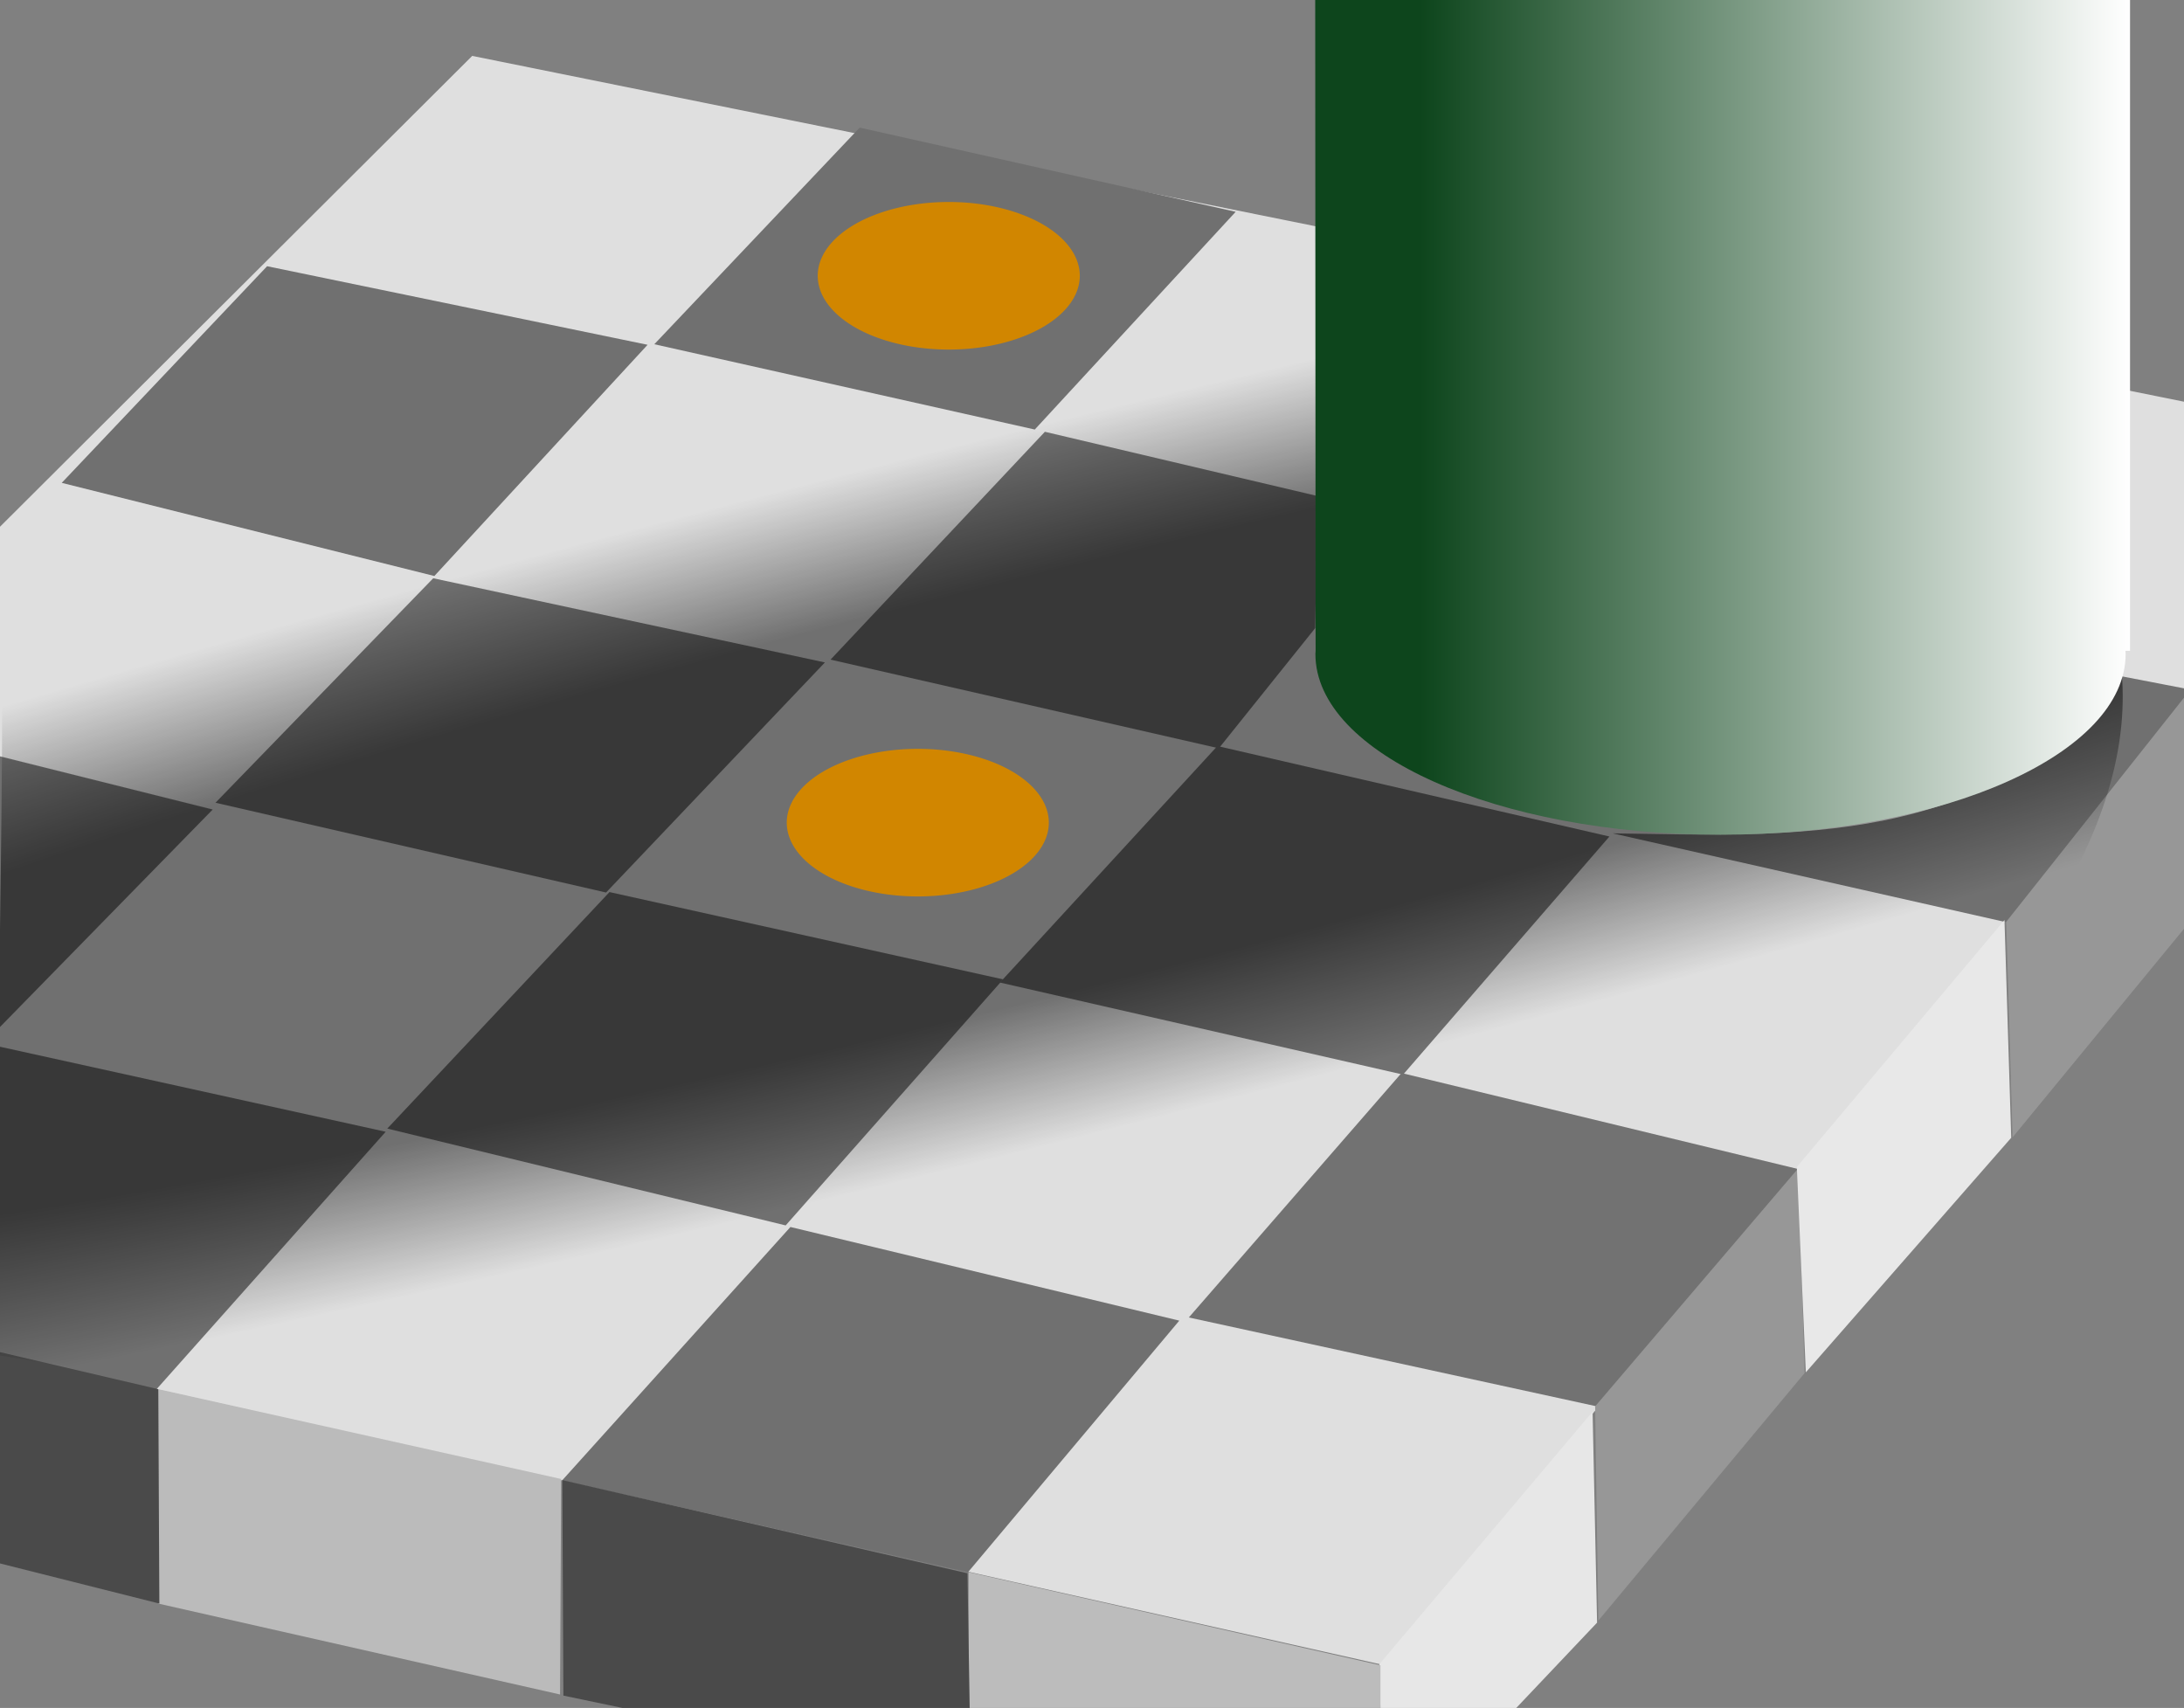
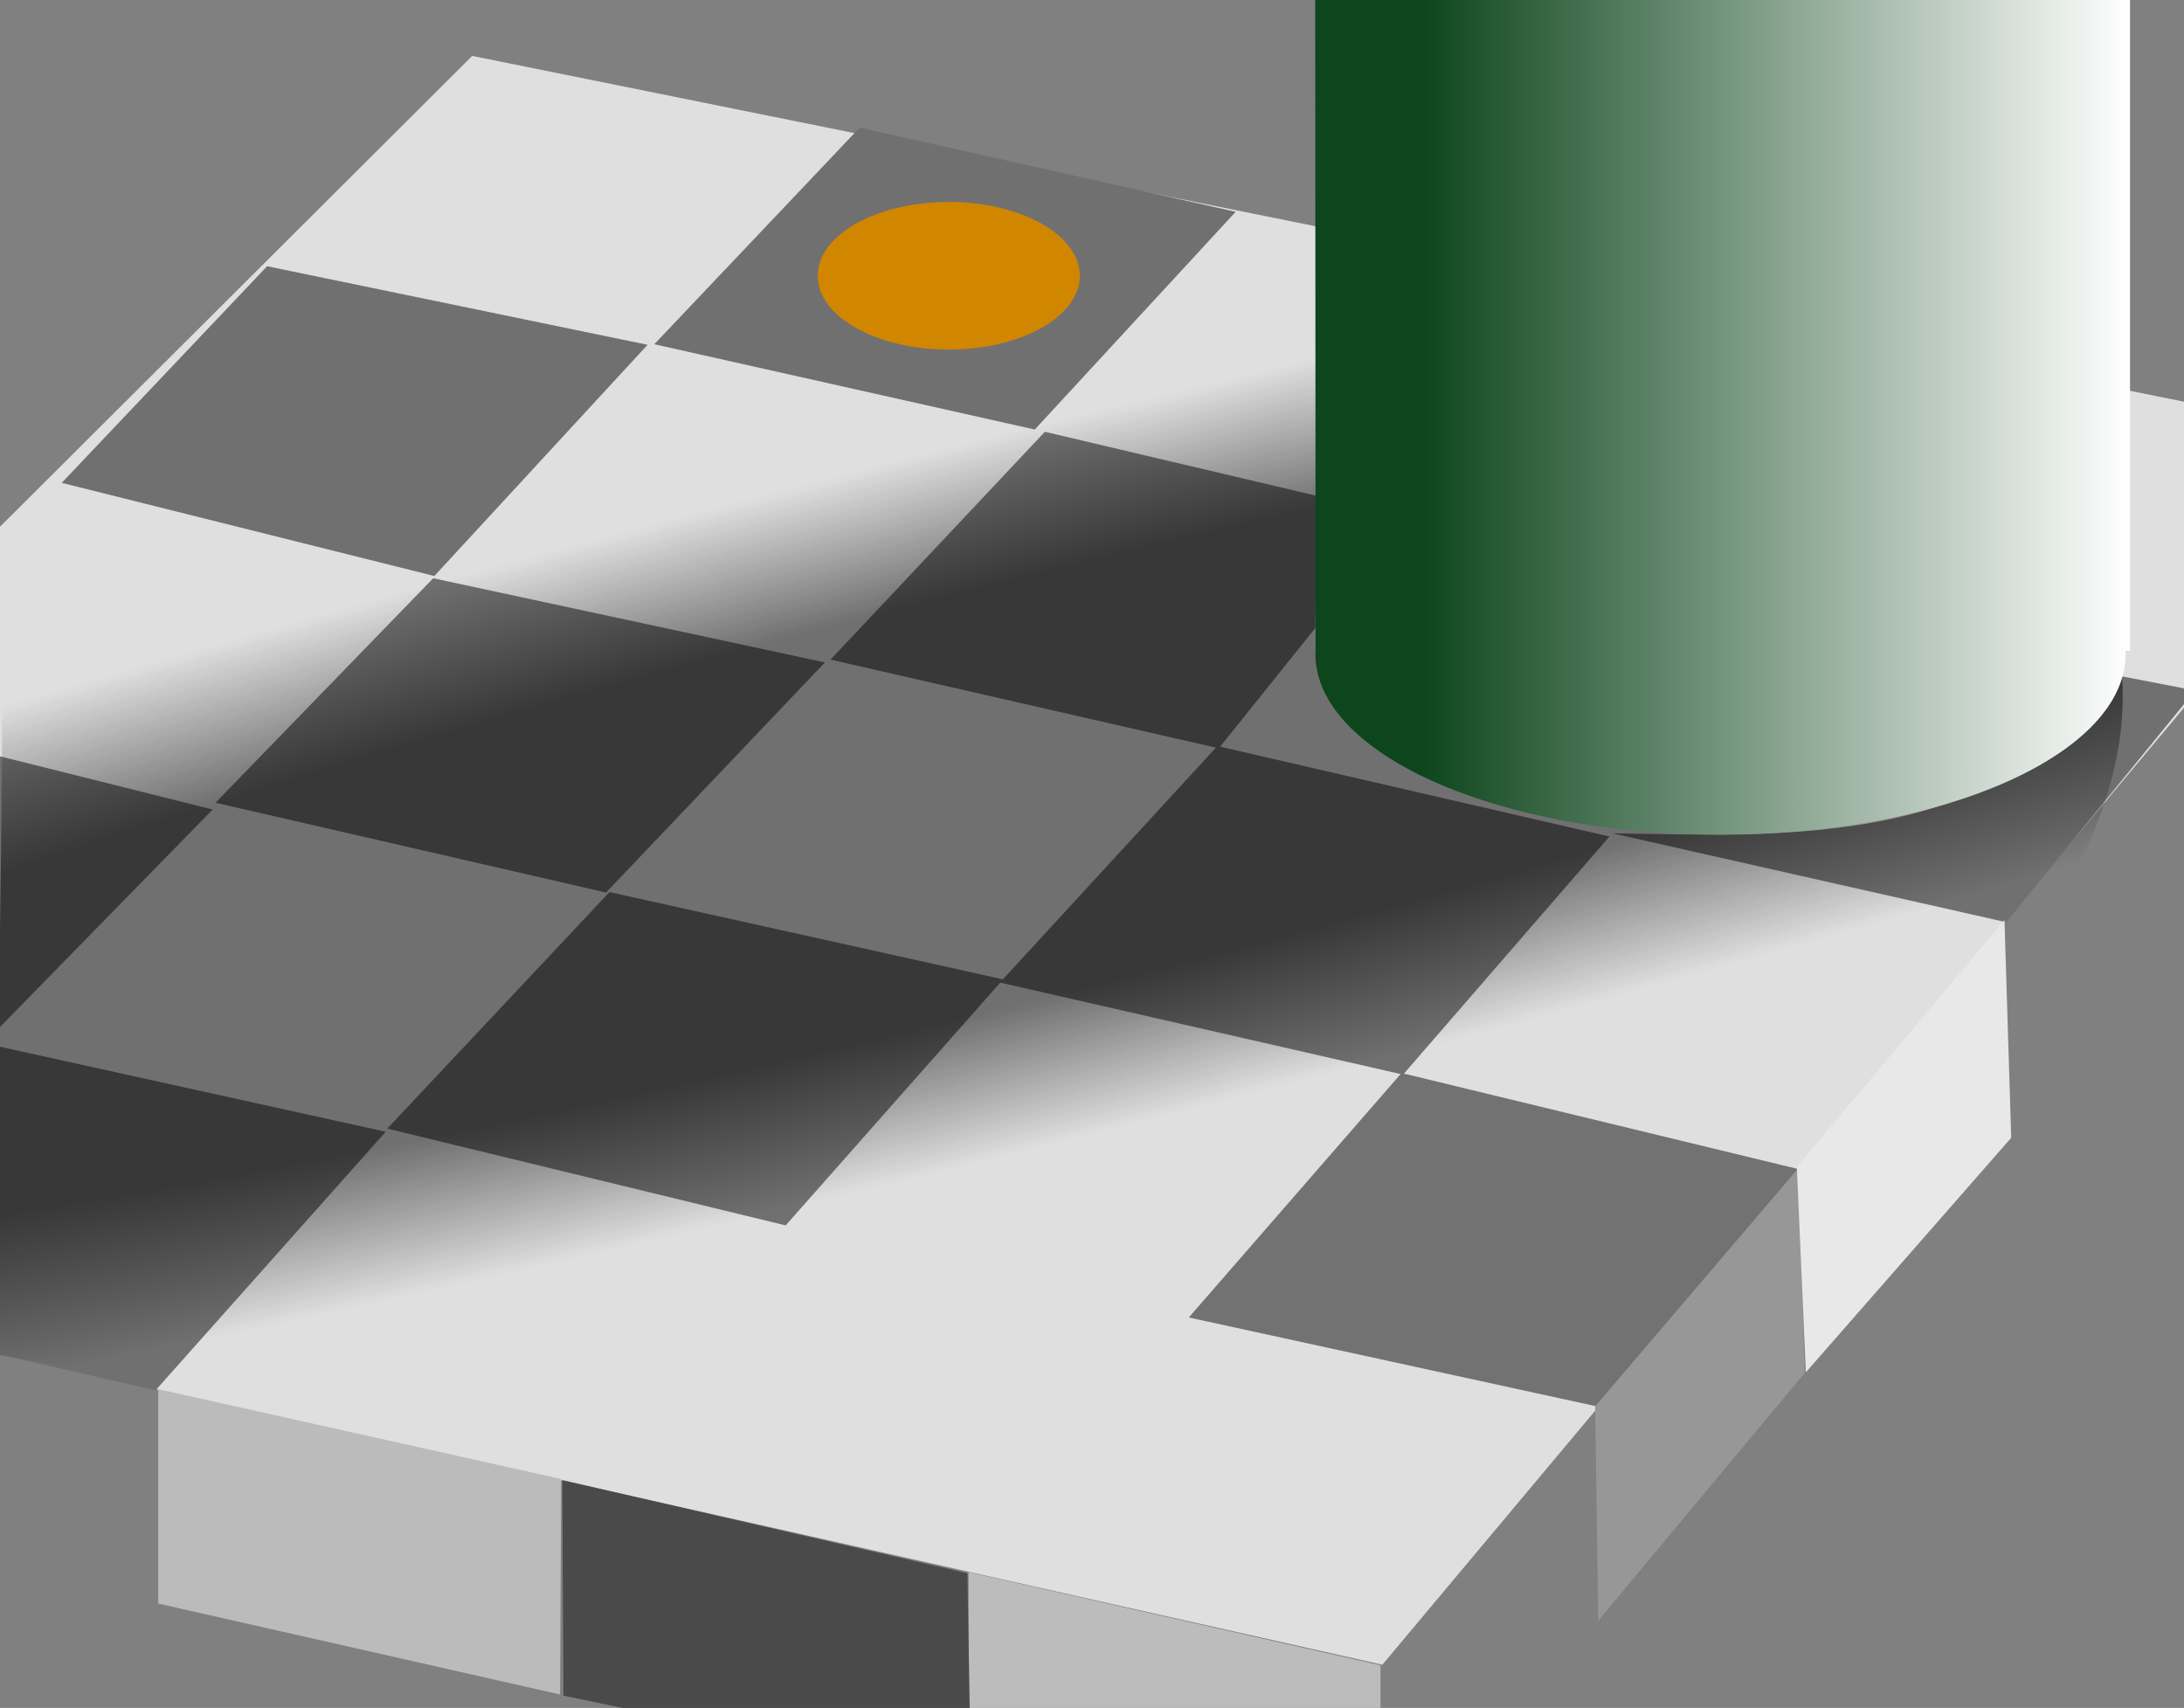
<svg xmlns="http://www.w3.org/2000/svg" height="269" id="svg2" version="1.0" width="344">
  <rect width="100%" height="100%" fill="#808080" stroke="none" />
  <defs id="defs4">
    <linearGradient id="linearGradient2899">
      <stop id="stop2901" offset="0" style="stop-color:black;stop-opacity:0.498;" />
      <stop id="stop2920" offset="0.589" style="stop-color:black;stop-opacity:0.498;" />
      <stop id="stop2923" offset="1" style="stop-color:black;stop-opacity:0;" />
      <stop id="stop2903" offset="1" style="stop-color:black;stop-opacity:0;" />
    </linearGradient>
    <linearGradient id="linearGradient2887">
      <stop id="stop2889" offset="0" style="stop-color:#0d451c;stop-opacity:1;" />
      <stop id="stop2891" offset="1" style="stop-color:white;stop-opacity:1;" />
    </linearGradient>
    <linearGradient id="linearGradient2818">
      <stop id="stop2820" offset="0" style="stop-color:#4d4d4d;stop-opacity:0;" />
      <stop id="stop2828" offset="0" style="stop-color:#4d4d4d;stop-opacity:0.498;" />
      <stop id="stop2822" offset="1" style="stop-color:#4d4d4d;stop-opacity:0;" />
    </linearGradient>
    <linearGradient gradientUnits="userSpaceOnUse" href="#linearGradient2887" id="linearGradient2893" x1="223.658" x2="335.5" y1="65.484" y2="65.484" />
    <radialGradient cx="203.674" cy="198.191" fx="203.674" fy="198.191" gradientTransform="matrix(-2.152,-0.264,6.244119e-2,-0.335,629.534,299.192)" gradientUnits="userSpaceOnUse" href="#linearGradient2899" id="radialGradient2905" r="159.58" />
    <radialGradient cx="-87.758" cy="200.793" fx="-87.758" fy="200.793" gradientTransform="matrix(-2.106,-0.191,1.985401e-2,-0.245,42.652,213.089)" gradientUnits="userSpaceOnUse" href="#linearGradient2899" id="radialGradient2918" r="223.68" />
    <radialGradient cx="-35.016" cy="199.007" fx="-35.016" fy="199.007" gradientTransform="matrix(-2.106,-0.191,1.985401e-2,-0.245,42.652,213.089)" gradientUnits="userSpaceOnUse" href="#linearGradient2899" id="radialGradient2936" r="223.68" />
  </defs>
  <g id="layer2" style="display:inline">
    <path d="M 74.378,8.804 L 343.997,63.268 L 345.628,109.527 L 217.733,262.195 L -1.012,213.053 L -1.022,83.978 L 74.378,8.804 z" id="rect1902" style="opacity:1;fill:#dfdfdf;fill-opacity:1;stroke:none;stroke-width:1;stroke-miterlimit:4;stroke-dasharray:4, 4;stroke-dashoffset:0;stroke-opacity:1" />
    <path d="M 135.411,20.098 L 103.061,54.216 L 162.988,67.651 L 194.631,33.357 L 135.411,20.098 z" id="path1907" style="opacity:1;fill:#707070;fill-opacity:1;fill-rule:evenodd;stroke:none;stroke-width:1px;stroke-linecap:butt;stroke-linejoin:miter;stroke-opacity:1" />
    <path d="M 164.579,68.005 L 130.815,103.891 L 191.979,117.856 L 207.159,98.923 L 207.525,78.126 L 164.579,68.005 z" id="path1909" style="opacity:1;fill:#707070;fill-opacity:1;fill-rule:evenodd;stroke:none;stroke-width:1px;stroke-linecap:butt;stroke-linejoin:miter;stroke-opacity:1" />
    <path d="M 42.073,41.93 L 9.723,76.048 L 68.413,90.721 L 102,54.305 L 42.073,41.93 z" id="path1911" style="opacity:1;fill:#707070;fill-opacity:1;fill-rule:evenodd;stroke:none;stroke-width:1px;stroke-linecap:butt;stroke-linejoin:miter;stroke-opacity:1" />
    <path d="M 68.236,91.074 L 33.941,126.43 L 95.459,140.572 L 129.931,104.333 L 68.236,91.074 z" id="path1913" style="opacity:1;fill:#707070;fill-opacity:1;fill-rule:evenodd;stroke:none;stroke-width:1px;stroke-linecap:butt;stroke-linejoin:miter;stroke-opacity:1" />
    <path d="M 191.75,117.5 L 253.5,131.75 L 221,169.25 L 157.5,154.75 L 191.75,117.5 z" id="path1915" style="opacity:1;fill:#707070;fill-opacity:1;fill-rule:evenodd;stroke:none;stroke-width:1px;stroke-linecap:butt;stroke-linejoin:miter;stroke-opacity:1" />
    <path d="M 220.75,169 L 283.75,184.25 L 251.5,221.5 L 187.25,207.5 L 220.75,169 z" id="path1917" style="opacity:1;fill:#727272;fill-opacity:1;fill-rule:evenodd;stroke:none;stroke-width:1px;stroke-linecap:butt;stroke-linejoin:miter;stroke-opacity:1" />
-     <path d="M 185.75,208 L 152.457,247.634 L 88.513,233.195 L 124.5,193.25 L 185.75,208 z" id="path1919" style="opacity:1;fill:#707070;fill-opacity:1;fill-rule:evenodd;stroke:none;stroke-width:1px;stroke-linecap:butt;stroke-linejoin:miter;stroke-opacity:1" />
    <path d="M 158,154.25 L 123.75,193 L 61,177.75 L 96,140.5 L 158,154.25 z" id="path1921" style="opacity:1;fill:#707070;fill-opacity:1;fill-rule:evenodd;stroke:none;stroke-width:1px;stroke-linecap:butt;stroke-linejoin:miter;stroke-opacity:1" />
    <path d="M -0.604,213.225 L 24.5,218.975 L 60.75,178.25 L -0.5,164.75 L -0.604,213.225 z" id="path1923" style="opacity:1;fill:#707070;fill-opacity:1;fill-rule:evenodd;stroke:none;stroke-width:1px;stroke-linecap:butt;stroke-linejoin:miter;stroke-opacity:1" />
    <path d="M 0,161.75 L 33.5,127.5 L -0.5,119 L 0,161.75 z" id="path1925" style="opacity:1;fill:#707070;fill-opacity:1;fill-rule:evenodd;stroke:none;stroke-width:1px;stroke-linecap:butt;stroke-linejoin:miter;stroke-opacity:1" />
    <path d="M 316,145.25 L 254,131.25 C 281.526,131.646 313.805,133.662 334.138,106.51 L 345.75,108.75 L 316,145.25 z" id="path1927" style="opacity:1;fill:#707070;fill-opacity:1;fill-rule:evenodd;stroke:none;stroke-width:1px;stroke-linecap:butt;stroke-linejoin:miter;stroke-opacity:1" />
    <path d="M 251.25,221.5 L 251.75,255.25 L 284.25,216.25 L 283.25,184 L 251.25,221.5 z" id="path2939" style="fill:#979797;fill-opacity:1;fill-rule:evenodd;stroke:none;stroke-width:1px;stroke-linecap:butt;stroke-linejoin:miter;stroke-opacity:1" />
-     <path d="M 316,145.188 L 317,179.125 L 344.75,145.375 L 345,108.625 L 316,145.188 z" id="path2941" style="fill:#979797;fill-opacity:1;fill-rule:evenodd;stroke:none;stroke-width:1px;stroke-linecap:butt;stroke-linejoin:miter;stroke-opacity:1;display:inline" />
    <path d="M 316.784,179.197 L 284.434,216.144 L 283.019,183.794 L 315.723,144.903 L 316.784,179.197 z" id="path2943" style="fill:#e8e8e8;fill-opacity:1;fill-rule:evenodd;stroke:none;stroke-width:1px;stroke-linecap:butt;stroke-linejoin:miter;stroke-opacity:1" />
-     <path d="M 250.846,222.331 L 251.553,255.565 L 238.825,269 L 217.435,269.53 L 217.259,262.106 L 250.846,222.331 z" id="path2945" style="fill:#e7e7e7;fill-opacity:1;fill-rule:evenodd;stroke:none;stroke-width:1px;stroke-linecap:butt;stroke-linejoin:miter;stroke-opacity:1" />
    <path d="M 152.558,247.61 L 152.558,269.177 L 217.435,269.354 L 217.435,262.282 L 152.558,247.61 z" id="path2947" style="fill:#bcbcbc;fill-opacity:1;fill-rule:evenodd;stroke:none;stroke-width:1px;stroke-linecap:butt;stroke-linejoin:miter;stroke-opacity:1" />
    <path d="M 88.565,233.114 L 88.742,267.055 L 100.586,269.53 L 152.735,269 L 152.382,247.787 L 88.565,233.114 z" id="path2949" style="fill:#4a4a4a;fill-opacity:1;fill-rule:evenodd;stroke:none;stroke-width:1px;stroke-linecap:butt;stroke-linejoin:miter;stroke-opacity:1" />
    <path d="M 24.926,218.795 L 24.926,252.56 L 88.212,266.879 L 88.388,232.938 L 24.926,218.795 z" id="path2951" style="fill:#bbb;fill-opacity:1;fill-rule:evenodd;stroke:none;stroke-width:1px;stroke-linecap:butt;stroke-linejoin:miter;stroke-opacity:1" />
-     <path d="M 0,212.962 L -0.177,246.196 L 25.102,252.56 L 24.926,218.795 L 0,212.962 z" id="path2953" style="fill:#4a4a4a;fill-opacity:1;fill-rule:evenodd;stroke:none;stroke-width:1px;stroke-linecap:butt;stroke-linejoin:miter;stroke-opacity:1" />
  </g>
  <g id="layer3" style="display:inline">
    <path d="M 183.666,121.544 C 184.428,121.336 291.598,211.404 291.245,210.887 C 281.164,259.786 186.677,280.656 146.019,310.288 L -60.575,201.407 C -61.268,200.907 -27.338,96.009 -28.487,95.876 C 10.844,89.98 71.683,94.007 183.666,121.544 z" id="rect2897" style="fill:url(#radialGradient2936);fill-opacity:1;stroke:none;stroke-width:1.196;stroke-miterlimit:4;stroke-dasharray:4.785, 4.785;stroke-dashoffset:0;stroke-opacity:1" transform="matrix(0.944,-0.331,0.281,0.96,0,0)" />
  </g>
  <g id="layer4" style="display:inline">
    <path d="M 207.158,-0.469 L 207.221,102.5 C 207.215,102.667 207.19,102.833 207.19,103 C 207.19,118.71 235.773,131.469 270.998,131.469 C 306.223,131.469 334.807,118.71 334.807,103 C 334.807,102.833 334.782,102.666 334.775,102.5 L 335.5,102.5 L 335.5,-0.5 L 207.158,-0.469 z" id="path2854" style="fill:url(#linearGradient2893);fill-opacity:1;stroke:none;stroke-width:1;stroke-miterlimit:4;stroke-dasharray:4, 4;stroke-dashoffset:0;stroke-opacity:1" />
-     <path d="M 165.198 129.479 A 20.639 11.623 0 1 1  123.92,129.479 A 20.639 11.623 0 1 1  165.198 129.479 z" id="path2840" style="opacity:1;fill:#d18600;fill-opacity:1;stroke:none;stroke-width:1;stroke-miterlimit:4;stroke-dasharray:4, 4;stroke-dashoffset:0;stroke-opacity:1;display:inline" transform="translate(1.939999e-3,8.563e-2)" />
    <path d="M 165.198 129.479 A 20.639 11.623 0 1 1  123.92,129.479 A 20.639 11.623 0 1 1  165.198 129.479 z" id="path2842" style="opacity:1;fill:#d18600;fill-opacity:1;stroke:none;stroke-width:1;stroke-miterlimit:4;stroke-dasharray:4, 4;stroke-dashoffset:0;stroke-opacity:1;display:inline" transform="translate(4.88,-86.044)" />
  </g>
</svg>